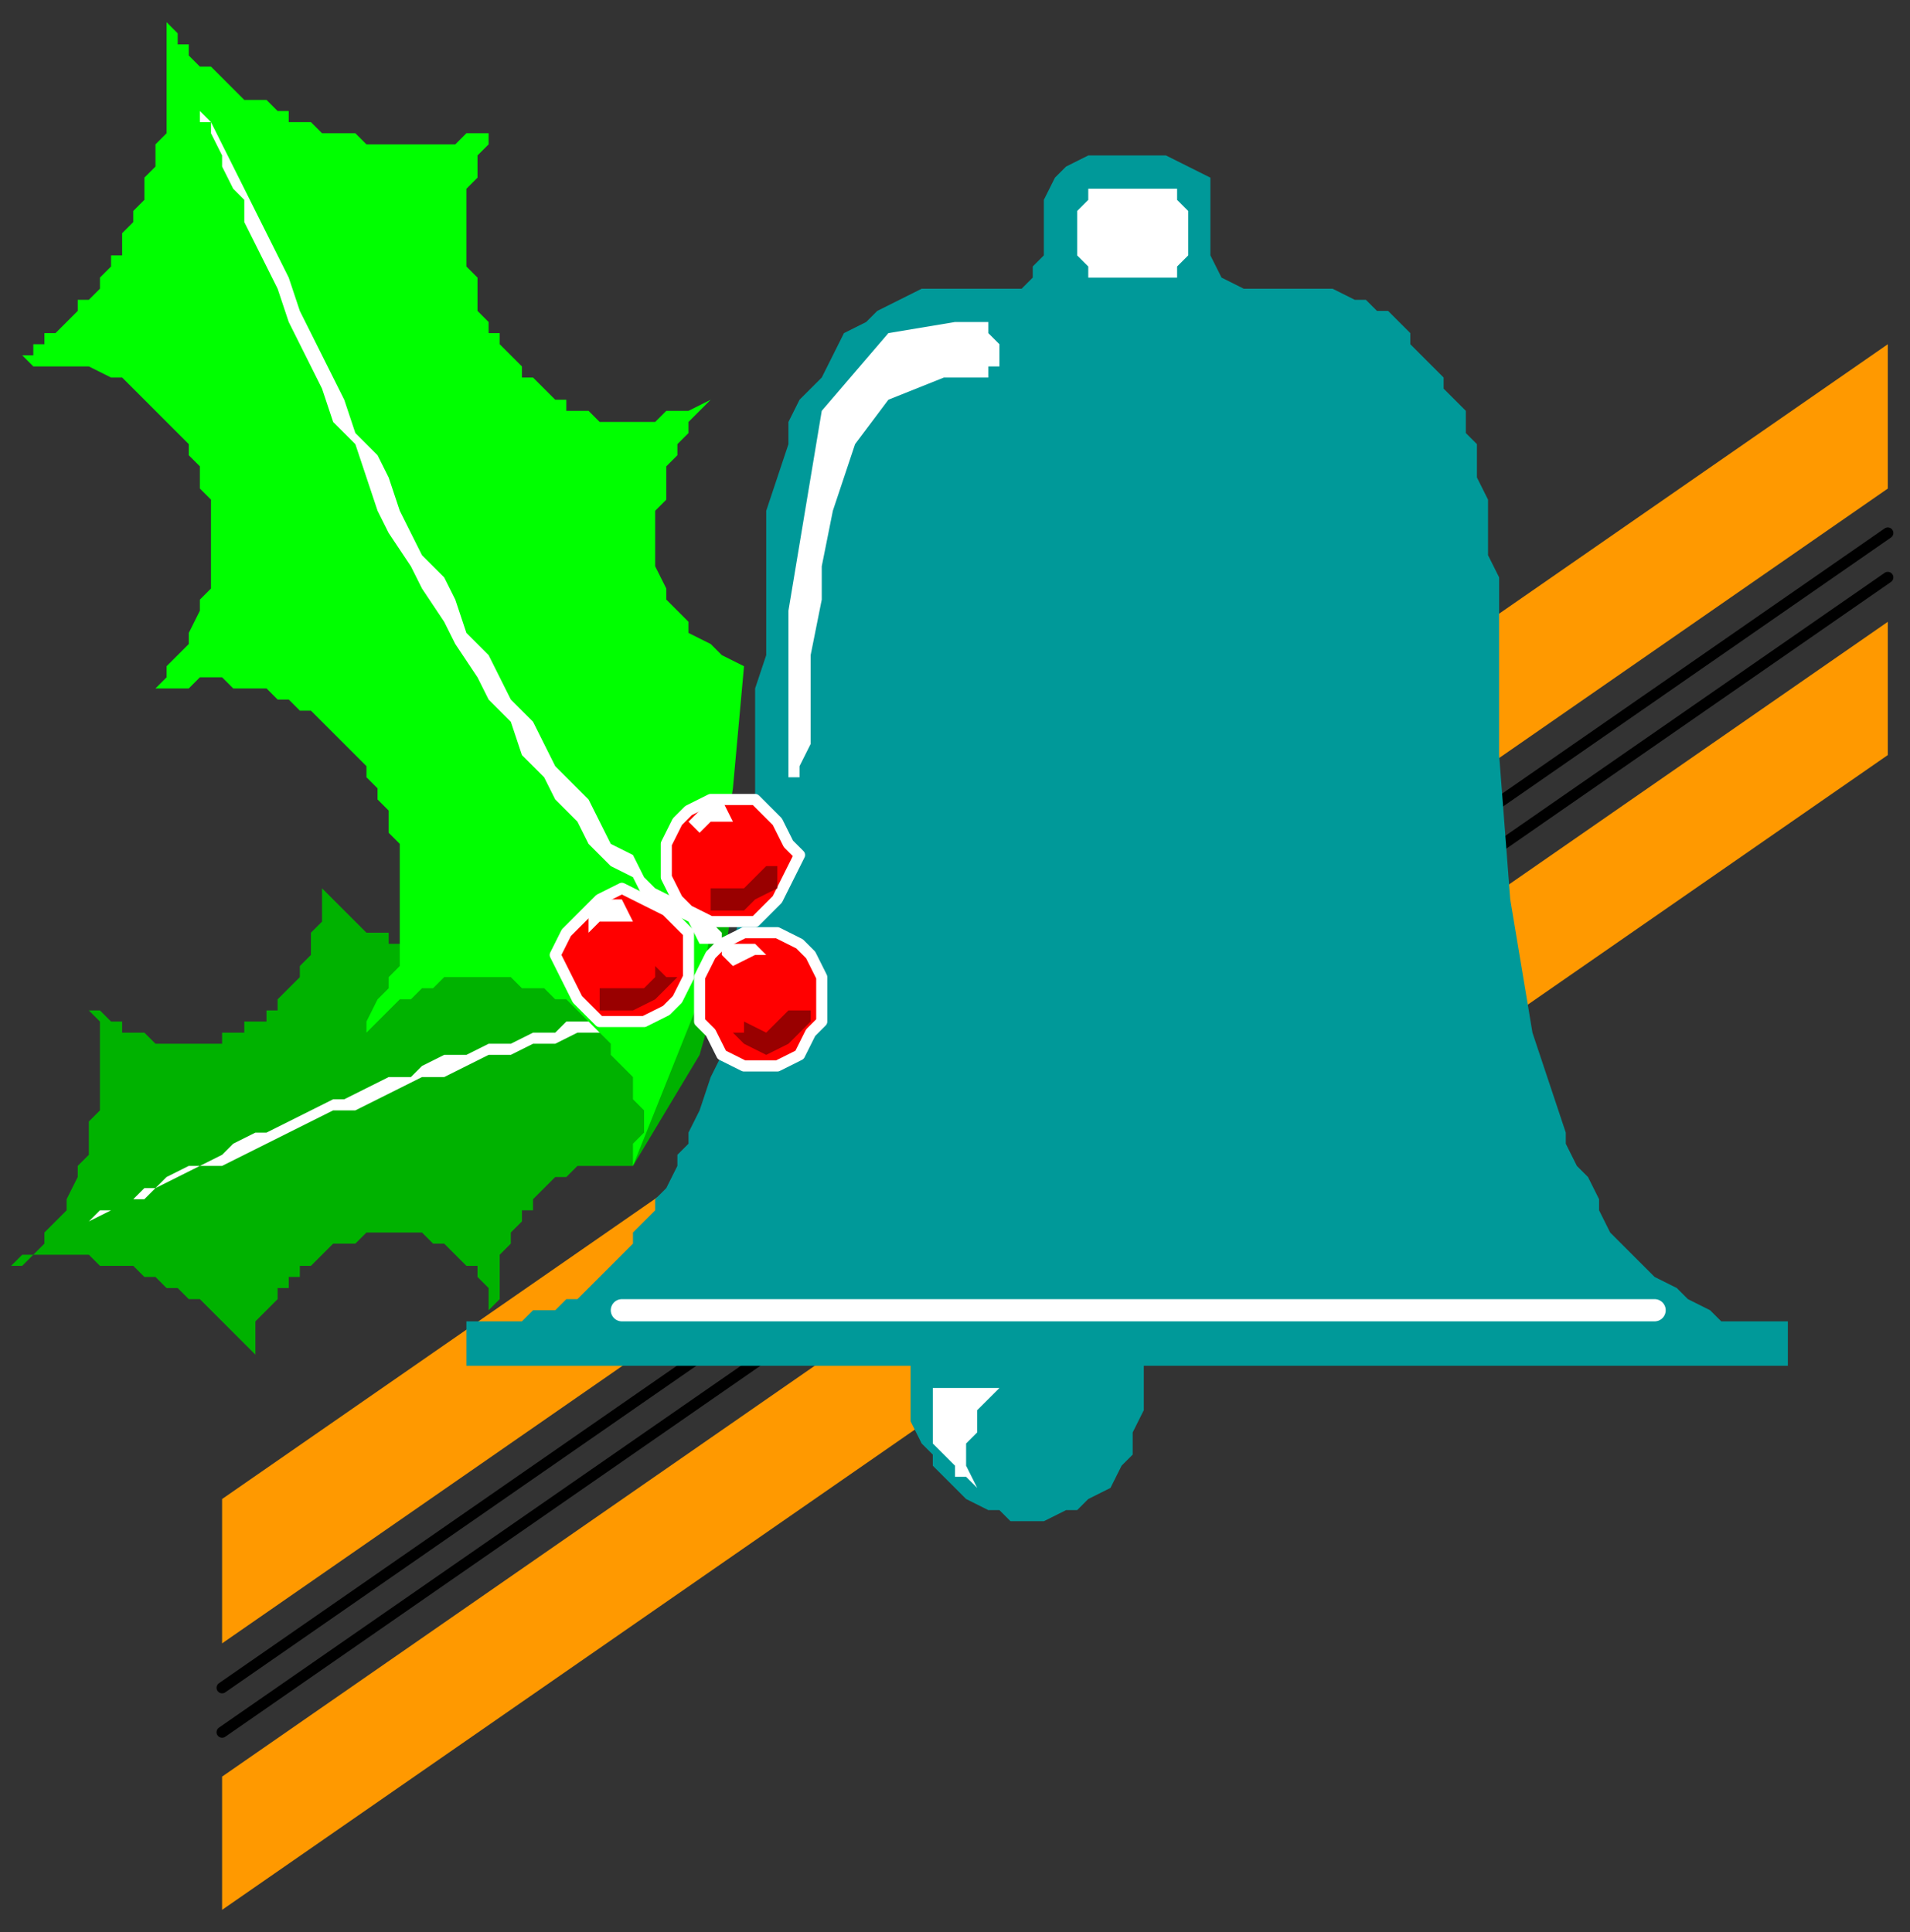
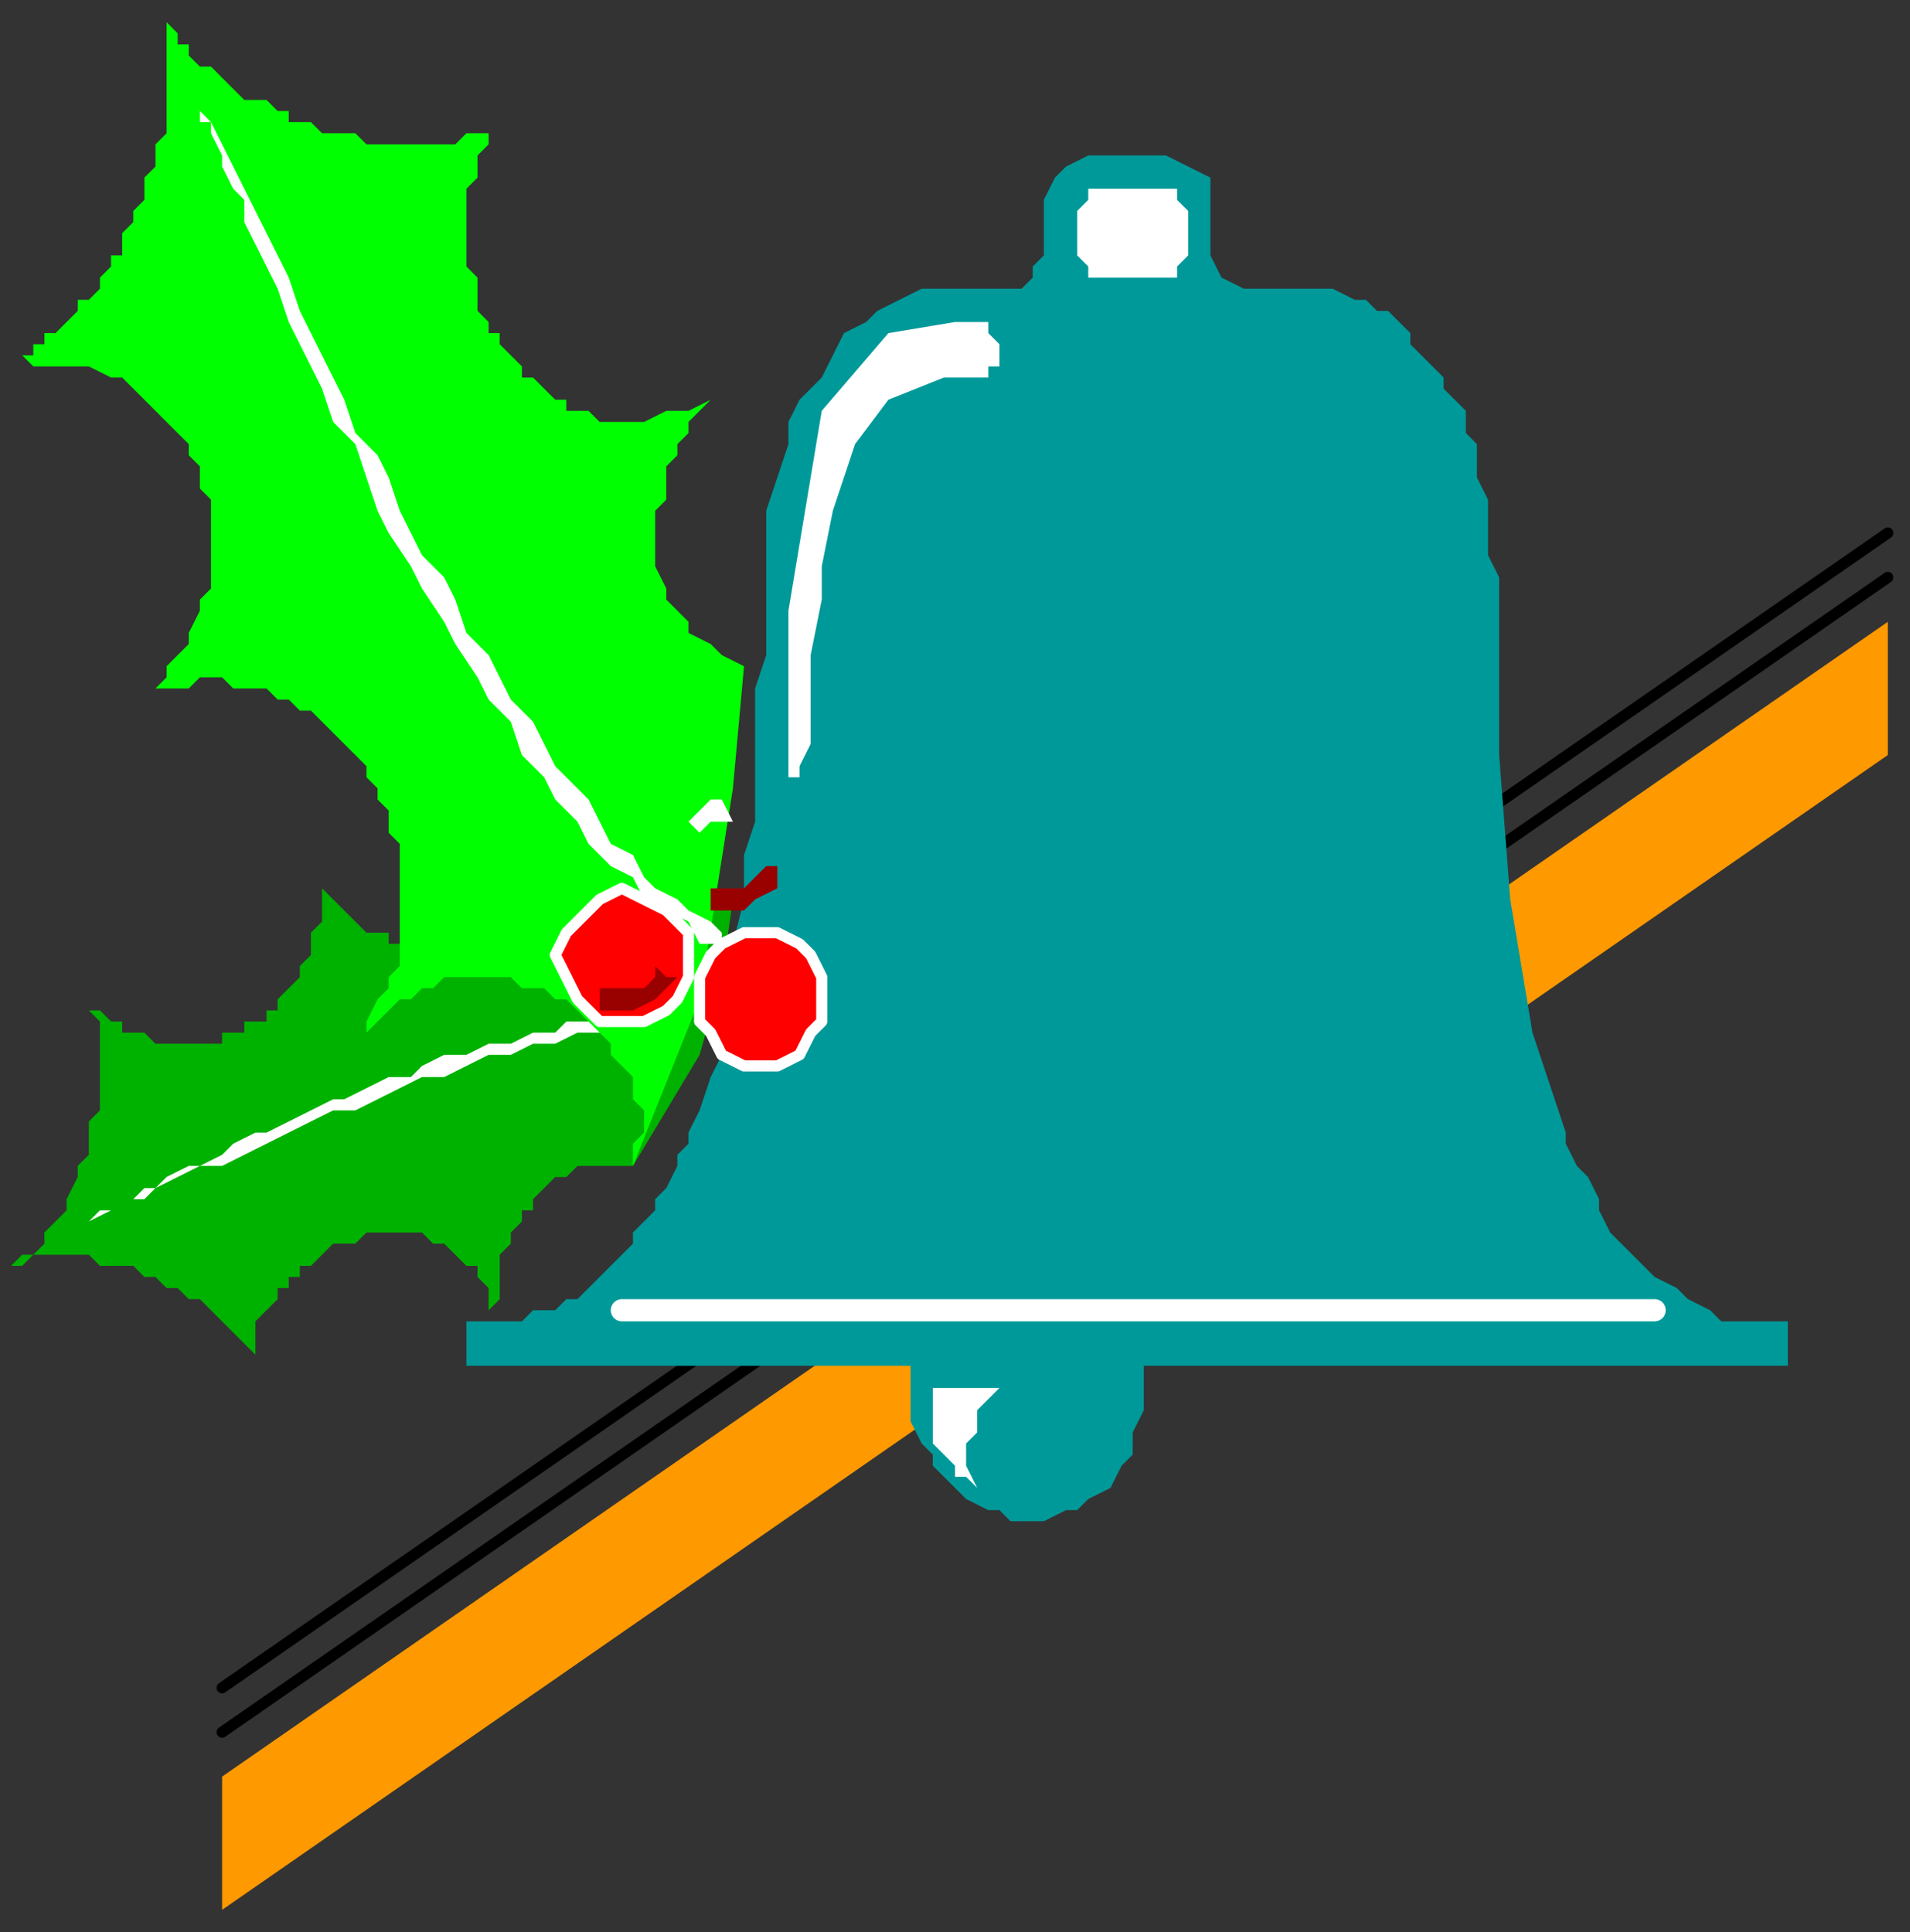
<svg xmlns="http://www.w3.org/2000/svg" xmlns:ns1="http://sodipodi.sourceforge.net/DTD/sodipodi-0.dtd" xmlns:ns2="http://www.inkscape.org/namespaces/inkscape" version="1.0" width="45.508mm" height="46.038mm" id="svg51" ns1:docname="DECOR045.WMF">
  <rect width="100%" height="100%" fill="#333333" stroke="none" />
  <ns1:namedview pagecolor="#ffffff" bordercolor="#666666" borderopacity="1" objecttolerance="10" gridtolerance="10" guidetolerance="10" ns2:pageopacity="0" ns2:pageshadow="2" ns2:window-width="640" ns2:window-height="480" id="namedview53" />
  <defs id="defs3">
    <pattern id="WMFhbasepattern" patternUnits="userSpaceOnUse" width="6" height="6" x="0" y="0" />
  </defs>
  <path style="fill:none;stroke:none;" d="  M 0,0   L 171,0   L 171,173   L 0,173   z " id="path5" />
-   <path style="fill:#ff9900;fill-rule:evenodd;fill-opacity:1;stroke:none;" d="  M 170,44   L 170,31   L 20,135   L 20,148   L 170,44  z " id="path7" />
  <path style="fill:none;stroke:#000000;stroke-width:1px;stroke-linecap:round;stroke-linejoin:round;stroke-miterlimit:4;stroke-dasharray:none;stroke-opacity:1;" d="  M 170,48   L 20,152  " id="path9" />
  <path style="fill:none;stroke:#000000;stroke-width:1px;stroke-linecap:round;stroke-linejoin:round;stroke-miterlimit:4;stroke-dasharray:none;stroke-opacity:1;" d="  M 170,52   L 20,156  " id="path11" />
  <path style="fill:#ff9900;fill-rule:evenodd;fill-opacity:1;stroke:none;" d="  M 170,68   L 170,56   L 20,160   L 20,172   L 170,68  z " id="path13" />
  <path style="fill:#00b200;fill-rule:evenodd;fill-opacity:1;stroke:none;" d="  M 57,105   L 56,105   L 55,105   L 54,105   L 53,105   L 52,105   L 51,106   L 51,106   L 50,106   L 49,107   L 49,107   L 48,108   L 48,109   L 47,109   L 47,110   L 46,111   L 46,112   L 46,112   L 45,113   L 45,114   L 45,115   L 45,115   L 45,116   L 45,117   L 44,118   L 44,118   L 44,117   L 44,116   L 43,115   L 43,114   L 42,114   L 41,113   L 41,113   L 40,112   L 39,112   L 39,112   L 38,111   L 37,111   L 36,111   L 36,111   L 35,111   L 34,111   L 33,111   L 33,111   L 32,112   L 31,112   L 31,112   L 30,112   L 29,113   L 29,113   L 28,114   L 27,114   L 27,115   L 26,115   L 26,116   L 25,116   L 25,117   L 24,118   L 24,118   L 23,119   L 23,119   L 23,120   L 23,121   L 23,121   L 23,122   L 23,122   L 22,121   L 22,121   L 21,120   L 20,119   L 20,119   L 19,118   L 18,117   L 17,117   L 16,116   L 15,116   L 14,115   L 14,115   L 13,115   L 12,114   L 11,114   L 10,114   L 9,114   L 8,113   L 7,113   L 6,113   L 5,113   L 4,113   L 3,113   L 2,114   L 2,114   L 1,114   L 1,114   L 2,113   L 3,113   L 4,112   L 4,111   L 5,110   L 6,109   L 6,108   L 7,106   L 7,105   L 8,104   L 8,103   L 8,101   L 9,100   L 9,99   L 9,98   L 9,97   L 9,96   L 9,94   L 9,93   L 9,92   L 8,91   L 8,91   L 8,91   L 9,91   L 10,92   L 11,92   L 11,93   L 12,93   L 13,93   L 14,94   L 14,94   L 15,94   L 16,94   L 17,94   L 18,94   L 18,94   L 19,94   L 20,94   L 20,93   L 21,93   L 22,93   L 22,92   L 23,92   L 24,92   L 24,91   L 25,91   L 25,90   L 26,89   L 26,89   L 27,88   L 27,88   L 27,87   L 28,86   L 28,86   L 28,85   L 28,84   L 29,83   L 29,83   L 29,82   L 29,81   L 29,80   L 29,79   L 29,79   L 29,80   L 30,81   L 31,82   L 31,82   L 32,83   L 32,83   L 33,84   L 34,84   L 35,84   L 35,85   L 36,85   L 37,85   L 38,85   L 39,85   L 40,85   L 40,85   L 41,85   L 42,85   L 43,84   L 44,84   L 45,84   L 45,83   L 46,83   L 47,82   L 48,82   L 48,81   L 49,81   L 50,80   L 50,79   L 51,79   L 51,78   L 52,77   L 52,76   L 53,76   L 53,75   L 53,74   L 53,73   L 53,72   L 53,72   L 54,73   L 54,74   L 54,75   L 55,76   L 55,77   L 56,77   L 57,78   L 58,79   L 58,79   L 59,80   L 60,80   L 61,81   L 62,81   L 63,81   L 64,81   L 65,81   L 66,81   L 66,81   L 65,88   L 63,95   L 57,105  z " id="path15" />
  <path style="fill:#ffffff;fill-rule:evenodd;fill-opacity:1;stroke:none;" d="  M 64,91   L 62,91   L 61,91   L 59,92   L 57,92   L 56,92   L 54,93   L 52,93   L 50,94   L 48,94   L 46,95   L 44,95   L 42,96   L 40,97   L 38,97   L 36,98   L 34,99   L 32,100   L 30,100   L 28,101   L 26,102   L 24,103   L 22,104   L 20,105   L 18,105   L 16,106   L 14,107   L 13,108   L 11,108   L 10,109   L 8,110   L 6,110   L 6,110   L 7,110   L 7,110   L 8,110   L 9,109   L 10,109   L 11,108   L 12,108   L 13,107   L 14,107   L 15,106   L 17,105   L 18,105   L 20,104   L 21,103   L 23,102   L 24,102   L 26,101   L 28,100   L 30,99   L 31,99   L 33,98   L 35,97   L 37,97   L 38,96   L 40,95   L 42,95   L 44,94   L 46,94   L 48,93   L 50,93   L 51,92   L 53,92   L 55,91   L 56,91   L 58,91   L 60,90   L 61,90   L 63,90   L 64,90   L 64,90   L 64,91  z " id="path17" />
  <path style="fill:#009999;fill-rule:evenodd;fill-opacity:1;stroke:none;" d="  M 103,123   L 103,125   L 103,127   L 102,129   L 102,131   L 101,132   L 100,134   L 98,135   L 97,136   L 96,136   L 94,137   L 93,137   L 93,137   L 91,137   L 90,136   L 89,136   L 87,135   L 86,134   L 85,133   L 84,132   L 84,131   L 83,130   L 82,128   L 82,127   L 82,125   L 82,123   L 82,123   L 42,123   L 42,119   L 44,119   L 45,119   L 47,119   L 48,118   L 50,118   L 51,117   L 52,117   L 53,116   L 54,115   L 55,114   L 56,113   L 57,112   L 57,111   L 58,110   L 59,109   L 59,108   L 60,107   L 61,105   L 61,104   L 62,103   L 62,102   L 62,102   L 63,100   L 64,97   L 65,95   L 65,92   L 66,88   L 66,85   L 67,81   L 67,77   L 68,74   L 68,70   L 68,66   L 68,62   L 69,59   L 69,55   L 69,55   L 69,52   L 69,49   L 69,46   L 70,43   L 71,40   L 71,38   L 72,36   L 74,34   L 75,32   L 76,30   L 78,29   L 79,28   L 81,27   L 83,26   L 85,26   L 88,26   L 88,26   L 92,26   L 93,25   L 93,24   L 94,23   L 94,22   L 94,20   L 94,20   L 94,18   L 95,16   L 96,15   L 98,14   L 98,14   L 105,14   L 107,15   L 109,16   L 109,18   L 109,18   L 109,20   L 109,23   L 110,25   L 112,26   L 112,26   L 116,26   L 117,26   L 118,26   L 119,26   L 120,26   L 122,27   L 123,27   L 124,28   L 125,28   L 126,29   L 127,30   L 127,31   L 128,32   L 129,33   L 130,34   L 130,35   L 131,36   L 132,37   L 132,39   L 133,40   L 133,42   L 133,43   L 134,45   L 134,46   L 134,48   L 134,50   L 135,52   L 135,54   L 135,55   L 135,55   L 135,68   L 136,81   L 138,93   L 141,102   L 141,102   L 141,103   L 142,105   L 143,106   L 144,108   L 144,109   L 145,111   L 146,112   L 147,113   L 148,114   L 149,115   L 151,116   L 152,117   L 154,118   L 155,119   L 157,119   L 159,119   L 161,119   L 161,119   L 161,123   L 103,123  z " id="path19" />
  <path style="fill:#ffffff;fill-rule:evenodd;fill-opacity:1;stroke:none;" d="  M 105,25   L 106,25   L 106,24   L 107,23   L 107,23   L 107,19   L 106,18   L 106,17   L 105,17   L 105,17   L 99,17   L 98,17   L 98,18   L 97,19   L 97,19   L 97,23   L 98,24   L 98,25   L 99,25   L 99,25   L 105,25  z " id="path21" />
-   <path style="fill:#00ff00;fill-rule:evenodd;fill-opacity:1;stroke:none;" d="  M 67,60   L 66,71   L 63,90   L 57,105   L 57,105   L 57,104   L 57,104   L 57,103   L 58,102   L 58,101   L 58,100   L 57,99   L 57,99   L 57,98   L 57,97   L 56,96   L 56,96   L 55,95   L 55,94   L 54,93   L 54,93   L 53,92   L 52,91   L 52,91   L 51,90   L 50,90   L 49,89   L 48,89   L 47,89   L 46,88   L 46,88   L 45,88   L 44,88   L 43,88   L 42,88   L 41,88   L 40,88   L 39,89   L 38,89   L 37,90   L 36,90   L 35,91   L 34,92   L 33,93   L 33,93   L 33,92   L 34,90   L 35,89   L 35,88   L 36,87   L 36,85   L 36,84   L 36,83   L 36,82   L 36,80   L 36,79   L 36,78   L 36,77   L 36,76   L 35,75   L 35,73   L 34,72   L 34,71   L 33,70   L 33,69   L 32,68   L 31,67   L 31,67   L 30,66   L 29,65   L 28,64   L 27,64   L 26,63   L 25,63   L 24,62   L 23,62   L 22,62   L 21,62   L 20,61   L 18,61   L 17,62   L 16,62   L 15,62   L 14,62   L 14,62   L 15,61   L 15,60   L 16,59   L 17,58   L 17,57   L 18,55   L 18,54   L 19,53   L 19,52   L 19,50   L 19,49   L 19,48   L 19,46   L 19,45   L 18,44   L 18,42   L 17,41   L 17,40   L 16,39   L 15,38   L 14,37   L 13,36   L 12,35   L 11,34   L 10,34   L 8,33   L 7,33   L 5,33   L 3,33   L 2,32   L 2,32   L 2,32   L 3,32   L 3,31   L 4,31   L 4,30   L 5,30   L 6,29   L 6,29   L 7,28   L 7,27   L 8,27   L 9,26   L 9,25   L 10,24   L 10,23   L 11,23   L 11,22   L 11,21   L 12,20   L 12,19   L 13,18   L 13,17   L 13,16   L 14,15   L 14,14   L 14,13   L 15,12   L 15,12   L 15,11   L 15,10   L 15,9   L 15,8   L 15,7   L 15,6   L 15,5   L 15,4   L 15,3   L 15,2   L 15,1   L 15,1   L 15,2   L 15,2   L 16,3   L 16,4   L 17,4   L 17,5   L 18,6   L 19,6   L 20,7   L 20,7   L 21,8   L 22,9   L 23,9   L 24,9   L 25,10   L 26,10   L 26,11   L 27,11   L 28,11   L 29,12   L 30,12   L 31,12   L 32,12   L 33,13   L 34,13   L 35,13   L 36,13   L 37,13   L 38,13   L 39,13   L 40,13   L 41,13   L 42,12   L 43,12   L 44,12   L 45,12   L 45,12   L 44,12   L 44,13   L 43,14   L 43,15   L 43,16   L 42,17   L 42,18   L 42,19   L 42,20   L 42,21   L 42,22   L 42,23   L 42,24   L 43,25   L 43,27   L 43,28   L 44,29   L 44,30   L 45,30   L 45,31   L 46,32   L 47,33   L 47,34   L 48,34   L 49,35   L 50,36   L 51,36   L 51,37   L 52,37   L 53,37   L 54,38   L 55,38   L 56,38   L 58,38   L 59,38   L 60,37   L 61,37   L 62,37   L 64,36   L 64,36   L 63,37   L 62,38   L 62,39   L 61,40   L 61,41   L 60,42   L 60,43   L 60,45   L 59,46   L 59,47   L 59,49   L 59,50   L 59,51   L 60,53   L 60,54   L 61,55   L 62,56   L 62,57   L 64,58   L 65,59   L 67,60  z " id="path23" />
+   <path style="fill:#00ff00;fill-rule:evenodd;fill-opacity:1;stroke:none;" d="  M 67,60   L 66,71   L 63,90   L 57,105   L 57,105   L 57,104   L 57,104   L 57,103   L 58,102   L 58,101   L 58,100   L 57,99   L 57,99   L 57,98   L 57,97   L 56,96   L 56,96   L 55,95   L 55,94   L 54,93   L 54,93   L 53,92   L 52,91   L 52,91   L 51,90   L 50,90   L 49,89   L 48,89   L 47,89   L 46,88   L 46,88   L 45,88   L 44,88   L 43,88   L 42,88   L 41,88   L 40,88   L 39,89   L 38,89   L 37,90   L 36,90   L 35,91   L 34,92   L 33,93   L 33,93   L 33,92   L 34,90   L 35,89   L 35,88   L 36,87   L 36,85   L 36,84   L 36,83   L 36,82   L 36,80   L 36,79   L 36,78   L 36,77   L 36,76   L 35,75   L 35,73   L 34,72   L 34,71   L 33,70   L 33,69   L 32,68   L 31,67   L 31,67   L 30,66   L 29,65   L 28,64   L 27,64   L 26,63   L 25,63   L 24,62   L 23,62   L 22,62   L 21,62   L 20,61   L 18,61   L 17,62   L 16,62   L 15,62   L 14,62   L 14,62   L 15,61   L 15,60   L 16,59   L 17,58   L 17,57   L 18,55   L 18,54   L 19,53   L 19,52   L 19,50   L 19,49   L 19,48   L 19,46   L 19,45   L 18,44   L 18,42   L 17,41   L 17,40   L 16,39   L 15,38   L 14,37   L 13,36   L 12,35   L 11,34   L 10,34   L 8,33   L 7,33   L 5,33   L 3,33   L 2,32   L 2,32   L 2,32   L 3,32   L 3,31   L 4,31   L 4,30   L 5,30   L 6,29   L 6,29   L 7,28   L 7,27   L 8,27   L 9,26   L 9,25   L 10,24   L 10,23   L 11,23   L 11,22   L 11,21   L 12,20   L 12,19   L 13,18   L 13,17   L 13,16   L 14,15   L 14,14   L 14,13   L 15,12   L 15,12   L 15,11   L 15,10   L 15,9   L 15,8   L 15,7   L 15,6   L 15,5   L 15,4   L 15,3   L 15,2   L 15,1   L 15,1   L 15,2   L 15,2   L 16,3   L 16,4   L 17,4   L 17,5   L 18,6   L 19,6   L 20,7   L 20,7   L 21,8   L 22,9   L 23,9   L 24,9   L 25,10   L 26,10   L 26,11   L 27,11   L 28,11   L 29,12   L 30,12   L 31,12   L 32,12   L 33,13   L 34,13   L 35,13   L 36,13   L 37,13   L 38,13   L 39,13   L 40,13   L 41,13   L 42,12   L 43,12   L 44,12   L 45,12   L 45,12   L 44,12   L 44,13   L 43,14   L 43,15   L 43,16   L 42,17   L 42,18   L 42,19   L 42,20   L 42,21   L 42,22   L 42,23   L 42,24   L 43,25   L 43,27   L 43,28   L 44,29   L 44,30   L 45,30   L 45,31   L 46,32   L 47,33   L 47,34   L 48,34   L 49,35   L 50,36   L 51,36   L 51,37   L 52,37   L 53,37   L 54,38   L 55,38   L 56,38   L 58,38   L 60,37   L 61,37   L 62,37   L 64,36   L 64,36   L 63,37   L 62,38   L 62,39   L 61,40   L 61,41   L 60,42   L 60,43   L 60,45   L 59,46   L 59,47   L 59,49   L 59,50   L 59,51   L 60,53   L 60,54   L 61,55   L 62,56   L 62,57   L 64,58   L 65,59   L 67,60  z " id="path23" />
  <path style="fill:#ffffff;fill-rule:evenodd;fill-opacity:1;stroke:none;" d="  M 18,10   L 18,11   L 19,11   L 19,12   L 20,14   L 20,15   L 21,17   L 22,18   L 22,20   L 23,22   L 24,24   L 25,26   L 26,29   L 27,31   L 28,33   L 29,35   L 30,38   L 32,40   L 33,43   L 34,46   L 35,48   L 37,51   L 38,53   L 40,56   L 41,58   L 43,61   L 44,63   L 46,65   L 47,68   L 49,70   L 50,72   L 52,74   L 53,76   L 55,78   L 57,79   L 58,81   L 60,82   L 62,83   L 63,85   L 65,85   L 65,85   L 65,84   L 64,83   L 62,82   L 61,81   L 59,80   L 58,79   L 57,77   L 55,76   L 54,74   L 53,72   L 52,71   L 50,69   L 49,67   L 48,65   L 46,63   L 45,61   L 44,59   L 42,57   L 41,54   L 40,52   L 38,50   L 37,48   L 36,46   L 35,43   L 34,41   L 32,39   L 31,36   L 30,34   L 29,32   L 28,30   L 27,28   L 26,25   L 25,23   L 24,21   L 23,19   L 22,17   L 21,15   L 20,13   L 19,11   L 18,10  z " id="path25" />
  <path style="fill:#ff0000;fill-rule:evenodd;fill-opacity:1;stroke:#ffffff;stroke-width:1px;stroke-linecap:round;stroke-linejoin:round;stroke-miterlimit:4;stroke-dasharray:none;stroke-opacity:1;" d="  M 56,92   L 58,92   L 60,91   L 61,90   L 62,88   L 62,86   L 62,86   L 62,84   L 61,83   L 60,82   L 58,81   L 56,80   L 56,80   L 54,81   L 53,82   L 52,83   L 51,84   L 50,86   L 50,86   L 51,88   L 52,90   L 53,91   L 54,92   L 56,92  z " id="path27" />
-   <path style="fill:#ff0000;fill-rule:evenodd;fill-opacity:1;stroke:#ffffff;stroke-width:1px;stroke-linecap:round;stroke-linejoin:round;stroke-miterlimit:4;stroke-dasharray:none;stroke-opacity:1;" d="  M 66,83   L 68,83   L 69,82   L 70,81   L 71,79   L 72,77   L 72,77   L 71,76   L 70,74   L 69,73   L 68,72   L 66,72   L 66,72   L 64,72   L 62,73   L 61,74   L 60,76   L 60,77   L 60,77   L 60,79   L 61,81   L 62,82   L 64,83   L 66,83  z " id="path29" />
  <path style="fill:#ff0000;fill-rule:evenodd;fill-opacity:1;stroke:#ffffff;stroke-width:1px;stroke-linecap:round;stroke-linejoin:round;stroke-miterlimit:4;stroke-dasharray:none;stroke-opacity:1;" d="  M 69,96   L 70,96   L 72,95   L 73,93   L 74,92   L 74,90   L 74,90   L 74,88   L 73,86   L 72,85   L 70,84   L 69,84   L 69,84   L 67,84   L 65,85   L 64,86   L 63,88   L 63,90   L 63,90   L 63,92   L 64,93   L 65,95   L 67,96   L 69,96  z " id="path31" />
  <path style="fill:#990000;fill-rule:evenodd;fill-opacity:1;stroke:none;" d="  M 70,79   L 70,80   L 68,81   L 67,82   L 64,82   L 64,82   L 64,81   L 64,80   L 65,80   L 65,80   L 66,80   L 67,80   L 68,79   L 68,79   L 69,78   L 70,78   L 70,79  z " id="path33" />
  <path style="fill:#ffffff;fill-rule:evenodd;fill-opacity:1;stroke:none;" d="  M 65,72   L 64,72   L 63,73   L 62,74   L 62,74   L 63,75   L 64,74   L 65,74   L 66,74   L 66,74   L 65,72  z " id="path35" />
-   <path style="fill:#990000;fill-rule:evenodd;fill-opacity:1;stroke:none;" d="  M 73,92   L 72,93   L 71,94   L 69,95   L 67,94   L 67,94   L 66,93   L 67,93   L 67,92   L 67,92   L 69,93   L 70,92   L 71,91   L 71,91   L 72,91   L 73,91   L 73,92  z " id="path37" />
-   <path style="fill:#ffffff;fill-rule:evenodd;fill-opacity:1;stroke:none;" d="  M 68,85   L 67,85   L 65,85   L 65,86   L 65,86   L 66,87   L 66,87   L 68,86   L 69,86   L 69,86   L 68,85  z " id="path39" />
  <path style="fill:#990000;fill-rule:evenodd;fill-opacity:1;stroke:none;" d="  M 61,88   L 60,89   L 59,90   L 57,91   L 54,91   L 54,91   L 54,90   L 54,89   L 55,89   L 55,89   L 56,89   L 58,89   L 59,88   L 59,88   L 59,87   L 60,88   L 61,88  z " id="path41" />
-   <path style="fill:#ffffff;fill-rule:evenodd;fill-opacity:1;stroke:none;" d="  M 56,81   L 54,81   L 53,82   L 53,83   L 53,83   L 53,84   L 54,83   L 56,83   L 57,83   L 57,83   L 56,81  z " id="path43" />
  <path style="fill:none;stroke:#ffffff;stroke-width:2px;stroke-linecap:round;stroke-linejoin:round;stroke-miterlimit:4;stroke-dasharray:none;stroke-opacity:1;" d="  M 56,118   L 149,118  " id="path45" />
  <path style="fill:#ffffff;fill-rule:evenodd;fill-opacity:1;stroke:none;" d="  M 84,125   L 90,125   L 89,126   L 88,127   L 88,129   L 87,130   L 87,132   L 88,134   L 89,135   L 89,135   L 88,134   L 87,133   L 86,133   L 86,132   L 85,131   L 85,131   L 84,130   L 84,129   L 84,128   L 84,127   L 84,126   L 84,125  z " id="path47" />
  <path style="fill:#ffffff;fill-rule:evenodd;fill-opacity:1;stroke:none;" d="  M 86,29   L 80,30   L 74,37   L 71,55   L 71,55   L 71,58   L 71,63   L 71,68   L 71,68   L 71,70   L 72,70   L 72,69   L 73,67   L 73,67   L 73,63   L 73,59   L 74,54   L 74,54   L 74,51   L 75,46   L 77,40   L 80,36   L 85,34   L 85,34   L 87,34   L 88,34   L 89,34   L 89,33   L 90,33   L 90,32   L 90,31   L 90,31   L 89,30   L 89,29   L 88,29   L 87,29   L 86,29  z " id="path49" />
</svg>